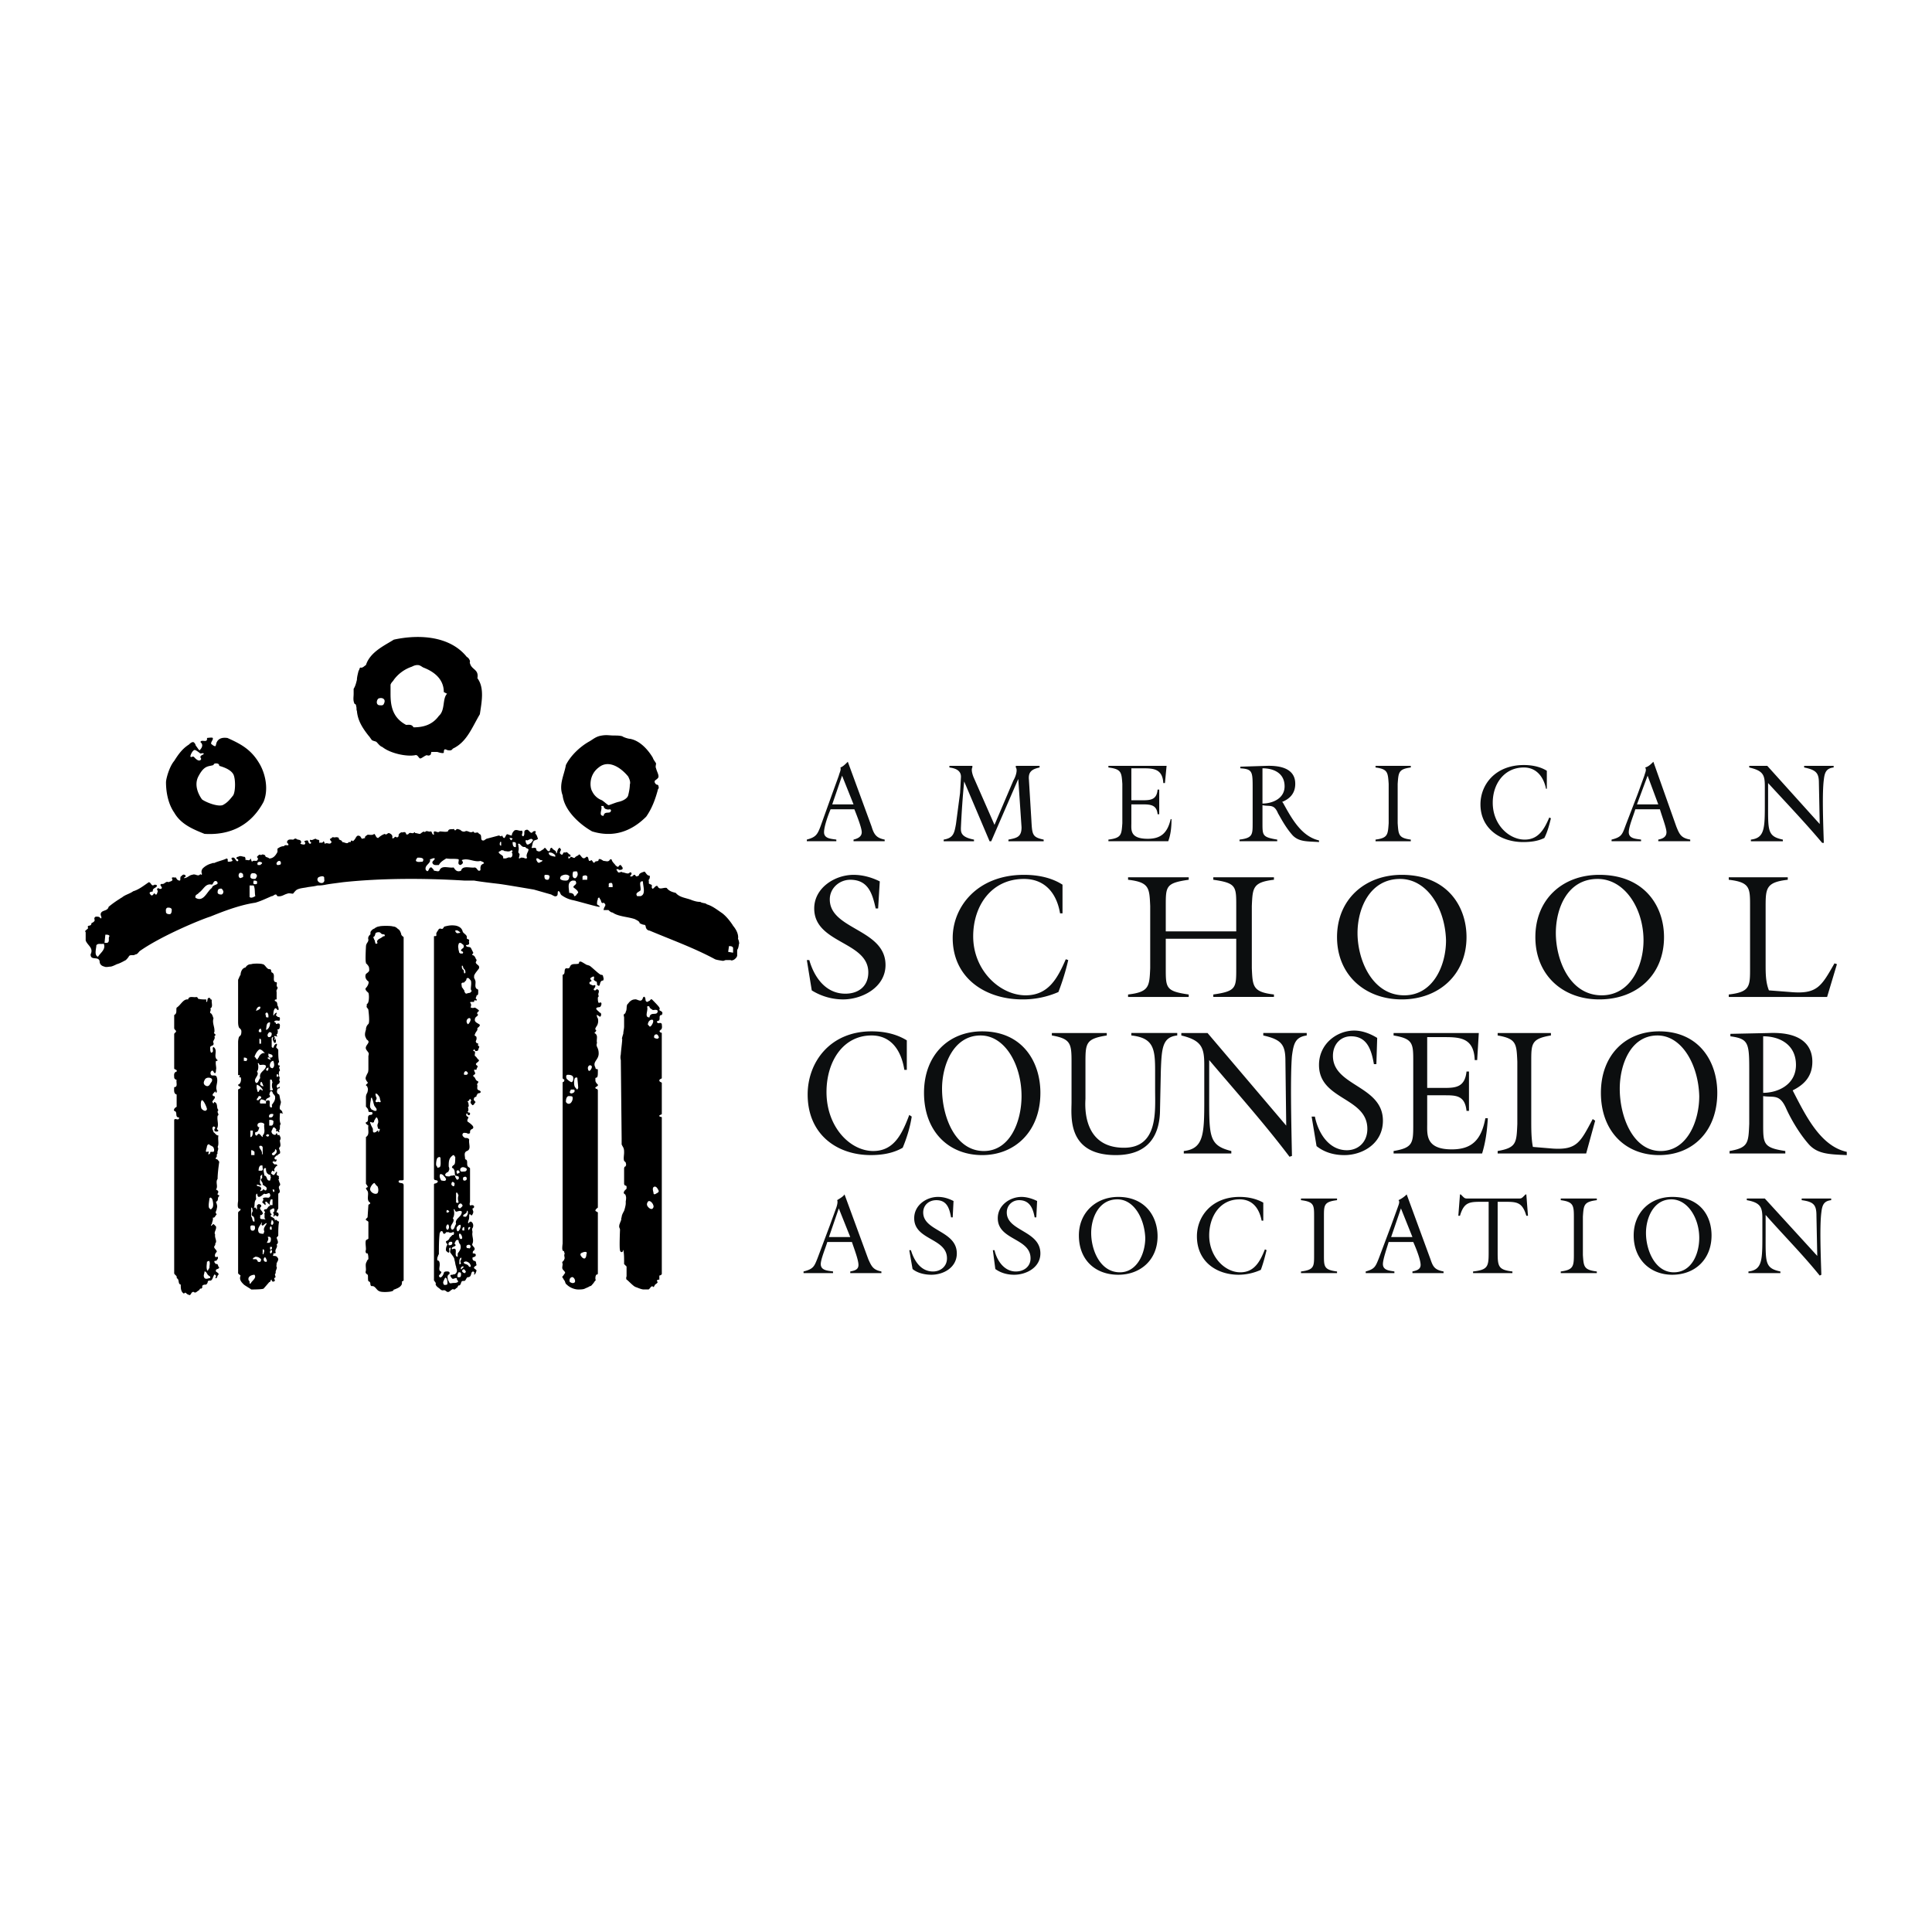
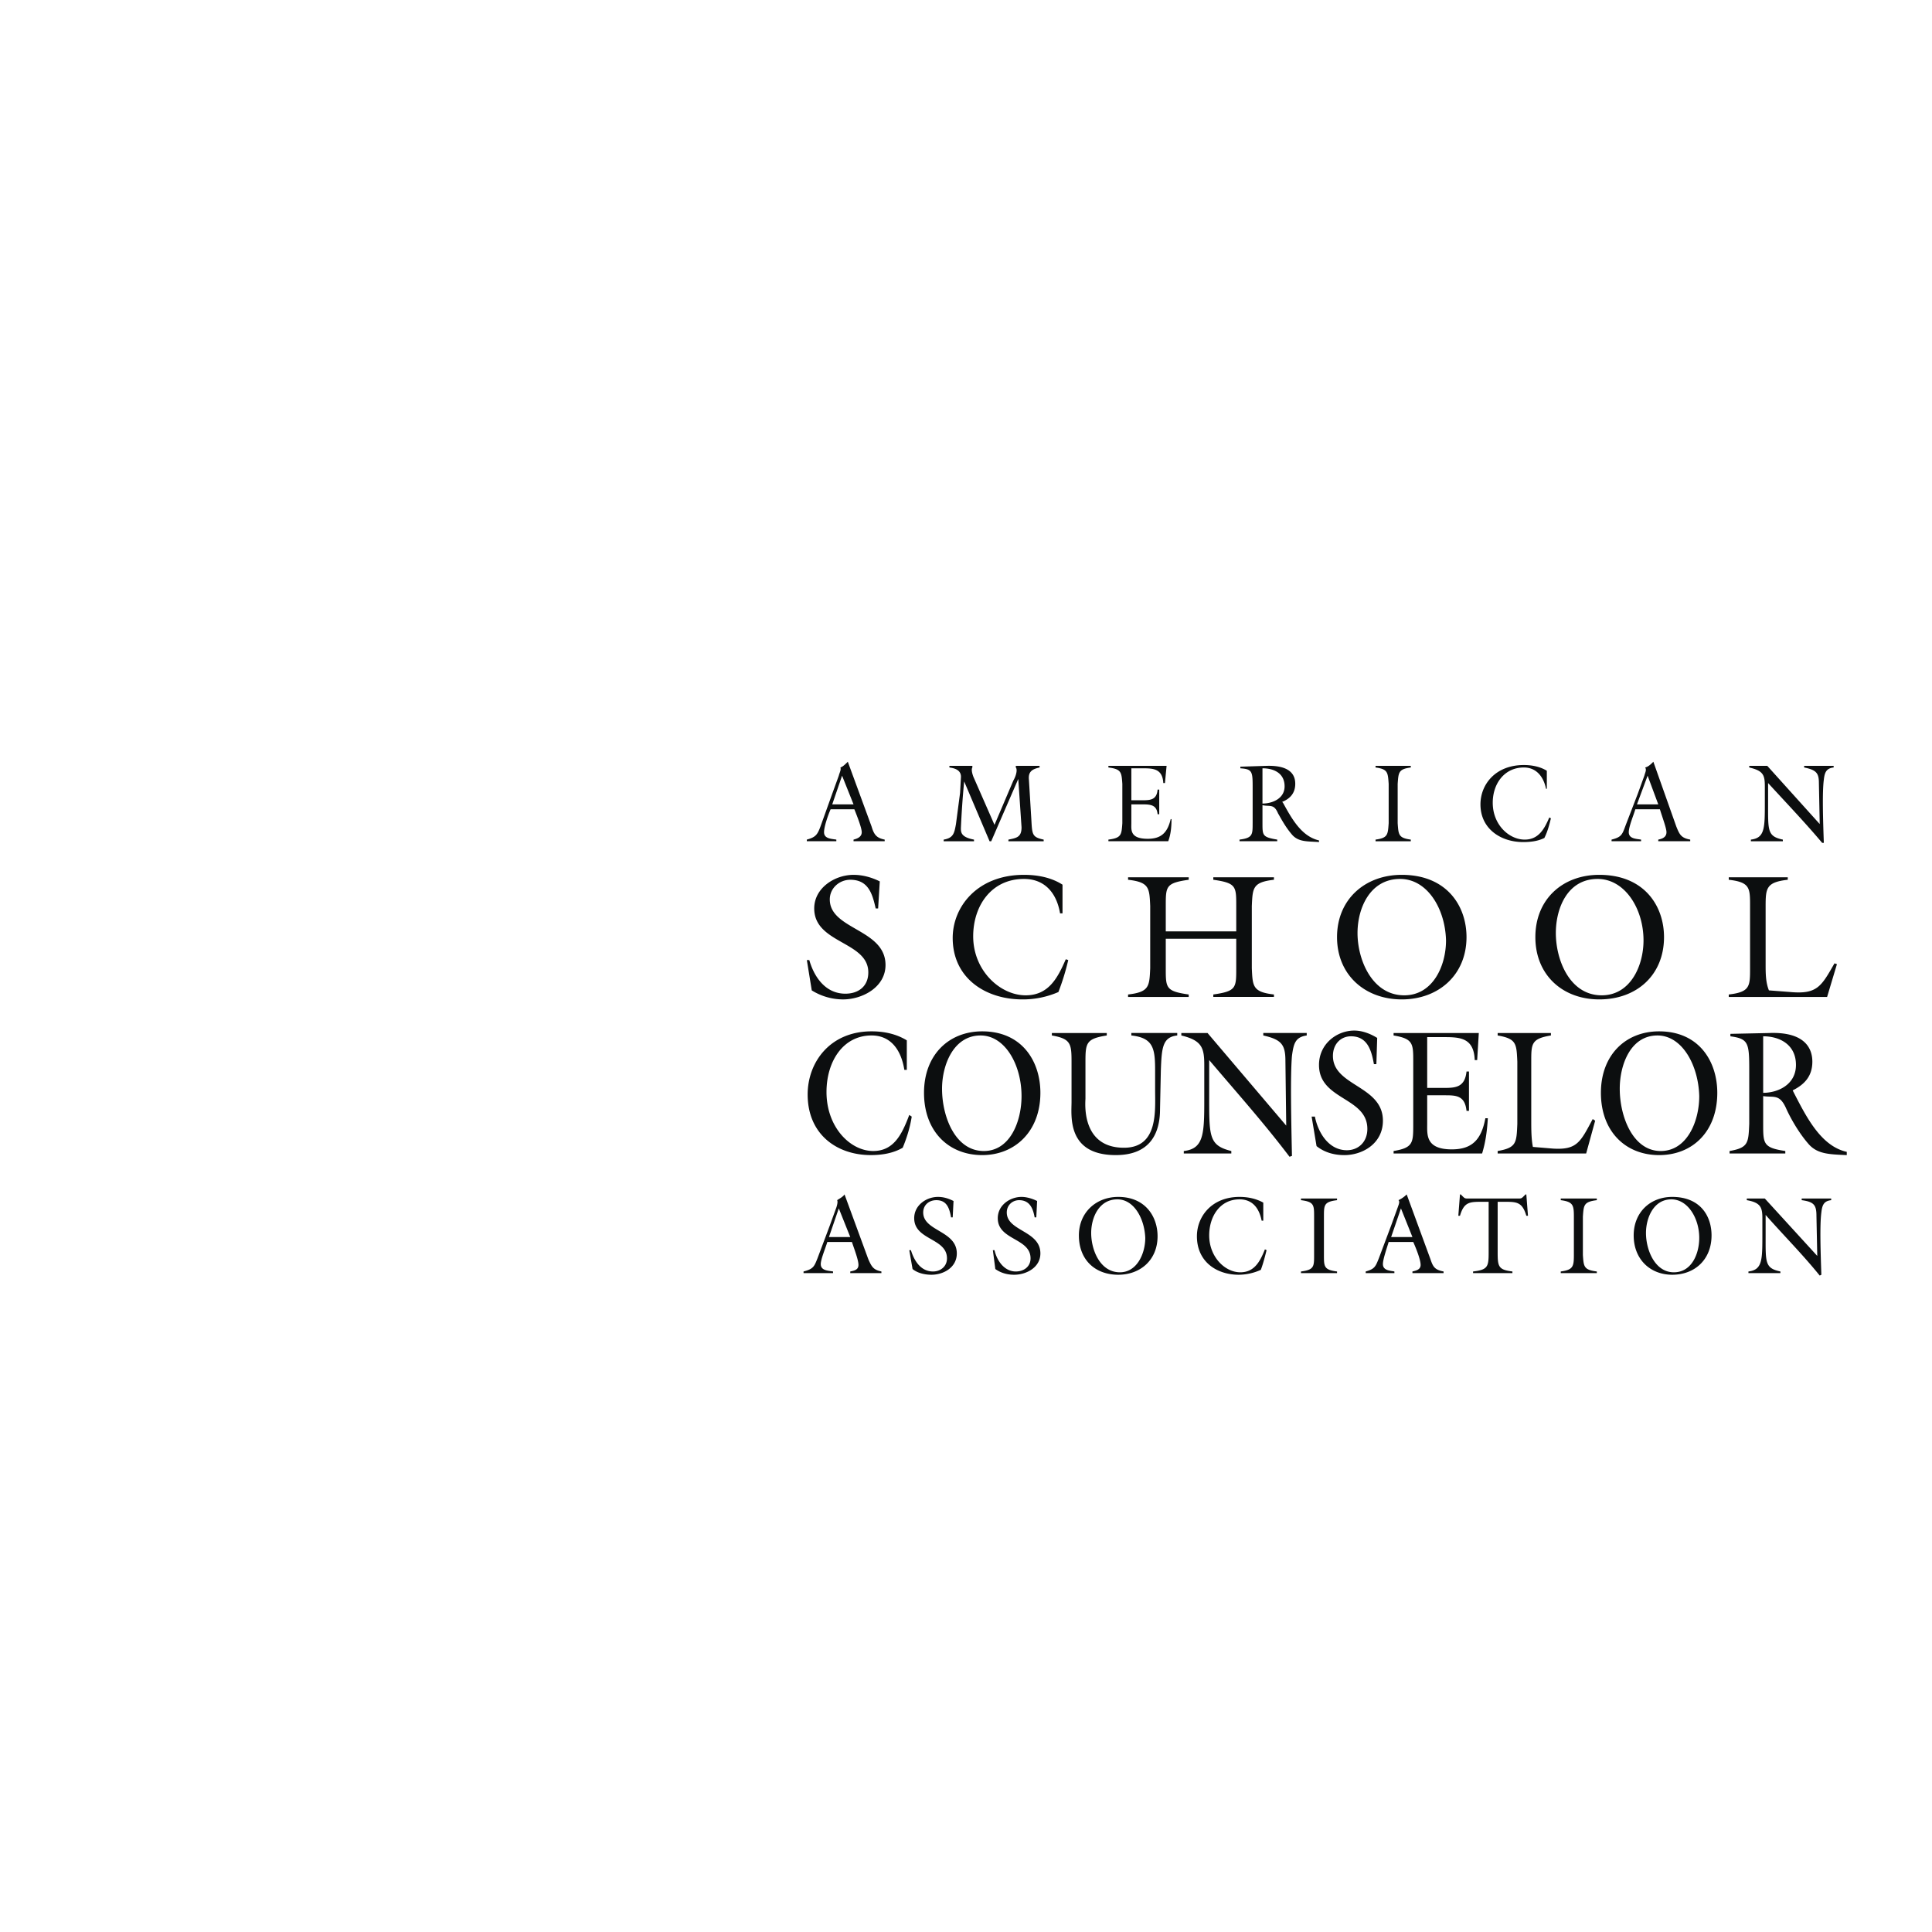
<svg xmlns="http://www.w3.org/2000/svg" width="2500" height="2500" viewBox="0 0 192.756 192.756">
-   <path fill="#fff" d="M0 192.756h192.756V0H0v192.756z" />
  <path d="M85.158 80.252h-2.125l.981-2.862 1.144 2.862zm.082.49c.327.818.736 1.881.736 2.289 0 .491-.491.655-.818.736v.164h3.107v-.164c-.817-.163-1.063-.49-1.308-1.308L84.586 76c-.245.245-.491.491-.736.572.082.246-.082.491-.163.818l-.654 1.799-1.145 3.189c-.327.899-.491 1.144-1.39 1.389v.164h2.943v-.164c-.49-.081-1.226-.081-1.226-.736 0-.572.409-1.716.654-2.289h2.371zM99.221 82.296l1.88-4.415c.328-.573.409-1.145.246-1.309v-.163h2.371v.163c-.736.164-1.146.409-1.062 1.228l.244 4.006c.082 1.472.082 1.717 1.228 1.962v.164h-3.517v-.164c.818-.163 1.309-.245 1.309-1.226l-.327-4.824-2.698 6.214h-.165l-2.535-5.969a90.079 90.079 0 0 0-.327 4.661c0 .408 0 .899 1.308 1.144v.164h-3.025v-.164c.981-.163 1.063-.654 1.226-1.553l.409-3.107.082-1.472c.082-.735-.491-.981-1.145-1.063v-.163h2.29v.163c-.164.246.081.9.163 1.063l2.045 4.66zM110.586 83.767c1.308-.163 1.308-.49 1.39-1.635v-3.924c-.082-1.145-.082-1.472-1.39-1.636v-.163h5.805l-.164 1.717h-.163c-.082-1.472-1.062-1.472-2.126-1.472h-1.063v3.189h1.146c.817 0 1.39-.083 1.472-1.063h.164v2.453h-.164c-.082-.9-.654-.981-1.472-.981h-1.146v1.88c0 .654-.162 1.554 1.636 1.554 1.308 0 1.963-.573 2.289-1.963h.082c0 .818-.082 1.554-.327 2.208h-5.968v-.164h-.001zM125.957 76.654c1.144 0 2.207.491 2.207 1.799 0 1.227-1.227 1.717-2.207 1.717v-3.516zm-.981 5.478c0 1.145 0 1.472-1.309 1.635v.164h3.762v-.164c-1.472-.245-1.472-.408-1.472-1.635v-1.799c.735.164 1.144-.163 1.553.818.245.409.736 1.39 1.472 2.208.654.654 1.473.572 2.616.654v-.164c-1.799-.409-2.78-2.289-3.597-3.761l-.082-.082c.816-.327 1.308-.899 1.308-1.798 0-.573-.164-1.881-2.86-1.799l-2.617.083v.163c1.227.082 1.227.327 1.227 2.044v3.433h-.001zM139.446 82.132c.082 1.145.082 1.472 1.309 1.635v.164h-3.517v-.164c1.228-.163 1.228-.49 1.31-1.635v-3.924c-.082-1.145-.082-1.472-1.31-1.636v-.163h3.517v.163c-1.227.164-1.227.491-1.309 1.636v3.924zM154.327 78.698h-.081c-.246-1.226-.981-2.126-2.208-2.126-1.963 0-3.107 1.636-3.107 3.516 0 2.208 1.636 3.679 3.189 3.679 1.39 0 1.962-1.063 2.453-2.207l.162.082c-.162.654-.326 1.308-.653 1.962-.654.327-1.391.409-2.126.409-2.207 0-4.251-1.309-4.251-3.761 0-1.963 1.472-3.925 4.333-3.925.817 0 1.635.165 2.289.573v1.798zM165.446 80.252h-2.125l1.062-2.862 1.063 2.862zm.163.49c.246.818.655 1.881.655 2.289 0 .491-.409.655-.818.736v.164h3.188v-.164c-.899-.163-1.062-.49-1.39-1.308L164.956 76c-.245.245-.49.491-.817.572.163.246 0 .491-.082.818l-.654 1.799-1.227 3.189c-.326.899-.408 1.144-1.39 1.389v.164h2.943v-.164c-.491-.081-1.226-.081-1.226-.736 0-.572.489-1.716.654-2.289h2.452zM181.554 82.214l-.082-4.088c0-.981-.245-1.308-1.472-1.554v-.163h2.943v.163c-.735.082-.899.491-.98 1.228-.164 1.226-.082 3.924 0 6.294h-.164c-1.717-2.043-3.597-4.006-5.396-5.968v2.044c0 2.698-.081 3.27 1.472 3.597v.164h-3.188v-.164c1.391-.163 1.391-1.144 1.391-3.679v-1.635c0-1.145-.164-1.553-1.555-1.881v-.163h1.8l5.231 5.805zM87.611 90.635h-.245c-.327-1.471-.736-2.861-2.535-2.861-1.063 0-2.043.817-2.043 1.962 0 3.025 5.56 2.943 5.56 6.542 0 2.207-2.289 3.434-4.252 3.434a5.954 5.954 0 0 1-3.106-.9l-.491-3.025h.245c.491 1.718 1.635 3.353 3.598 3.353 1.308 0 2.289-.736 2.289-2.125 0-3.108-5.396-2.863-5.396-6.378 0-2.044 2.044-3.353 3.924-3.353.9 0 1.799.245 2.617.654l-.165 2.697zM106.007 91.126h-.245c-.327-1.962-1.472-3.434-3.599-3.434-3.27 0-5.068 2.698-5.068 5.723 0 3.435 2.698 5.888 5.233 5.888 2.288 0 3.188-1.717 4.006-3.599l.245.082a23.655 23.655 0 0 1-.981 3.189 8.855 8.855 0 0 1-3.597.736c-3.68 0-6.95-2.125-6.95-6.132 0-3.106 2.453-6.296 7.112-6.296 1.31 0 2.698.245 3.844.981v2.862zM116.309 96.604c0 1.963 0 2.289 2.289 2.617v.244h-6.05v-.244c2.126-.246 2.126-.818 2.208-2.617V90.39c-.082-1.799-.082-2.371-2.208-2.616v-.246h6.05v.246c-2.289.327-2.289.654-2.289 2.616v2.534h7.031V90.39c0-1.962 0-2.289-2.289-2.616v-.246h6.05v.246c-2.125.245-2.125.817-2.207 2.616v6.213c.082 1.799.082 2.371 2.207 2.617v.244h-6.05v-.244c2.289-.328 2.289-.654 2.289-2.617V93.66h-7.031v2.944zM139.691 87.692c2.699 0 4.497 2.943 4.579 6.132 0 2.535-1.308 5.479-4.17 5.479-3.188 0-4.66-3.517-4.66-6.215 0-2.453 1.227-5.396 4.251-5.396zm.164-.409c-3.679 0-6.459 2.453-6.459 6.214 0 3.761 2.78 6.214 6.459 6.214s6.459-2.453 6.459-6.214c0-3.107-1.961-6.214-6.459-6.214zM159.396 87.692c2.698 0 4.578 2.943 4.578 6.132 0 2.535-1.308 5.479-4.169 5.479-3.188 0-4.579-3.517-4.579-6.215.001-2.453 1.146-5.396 4.17-5.396zm.164-.409c-3.679 0-6.377 2.453-6.377 6.214 0 3.761 2.698 6.214 6.377 6.214 3.762 0 6.459-2.453 6.459-6.214 0-3.107-1.962-6.214-6.459-6.214zM172.478 99.221c2.126-.246 2.126-.818 2.126-2.617V90.39c0-1.799 0-2.371-2.126-2.616v-.246h5.887v.246c-2.125.245-2.208.817-2.208 2.616v5.805c0 .898 0 1.799.328 2.615l2.125.164c2.698.246 3.107-.572 4.417-2.861l.244.082-.98 3.27h-9.812v-.244h-.001zM90.473 106.742h-.246c-.327-2.045-1.389-3.434-3.27-3.434-2.862 0-4.497 2.615-4.497 5.641 0 3.516 2.371 5.887 4.66 5.887 2.043 0 2.861-1.635 3.598-3.598l.245.164c-.163 1.062-.49 2.125-.899 3.107-.98.572-2.126.734-3.189.734-3.352 0-6.295-2.043-6.295-6.049 0-3.189 2.208-6.297 6.377-6.297 1.226 0 2.453.246 3.516.9v2.945zM97.831 103.309c2.453 0 4.088 2.941 4.088 6.049 0 2.535-1.145 5.479-3.762 5.479-2.86 0-4.169-3.434-4.169-6.213 0-2.374 1.145-5.315 3.843-5.315zm.164-.411c-3.354 0-5.806 2.371-5.806 6.133 0 3.844 2.452 6.213 5.806 6.213 3.27 0 5.805-2.369 5.805-6.213 0-3.107-1.799-6.133-5.805-6.133zM117.454 103.062v.246c-1.473.164-1.555 1.227-1.637 3.516l-.081 3.842c0 2.289-.899 4.578-4.416 4.578-4.904 0-4.413-3.924-4.413-5.312v-4.008c0-1.797-.083-2.289-1.963-2.615v-.246h5.478v.246c-2.044.326-2.126.736-2.126 2.615v3.68c0 .328-.49 4.906 3.843 4.906 3.434 0 3.107-3.68 3.107-5.807v-1.879c0-2.209-.164-3.271-2.372-3.516v-.246h4.58zM128.327 112.303l-.081-6.459c0-1.637-.409-2.127-2.208-2.535v-.246h4.334v.246c-1.146.164-1.31.818-1.473 2.043-.164 1.881-.082 6.133 0 9.975l-.244.082c-2.535-3.352-5.315-6.459-8.014-9.646v3.27c0 4.334-.082 5.232 2.208 5.805v.246h-4.742v-.246c2.126-.244 2.044-1.881 2.044-5.887v-2.699c0-1.715-.244-2.451-2.289-2.941v-.246h2.616l7.849 9.238zM137.321 106.17h-.246c-.244-1.391-.653-2.779-2.288-2.779-.981 0-1.8.736-1.8 1.961 0 3.025 4.987 2.945 4.987 6.459 0 2.291-2.043 3.434-3.842 3.434-.981 0-1.962-.244-2.78-.898l-.49-2.943h.326c.327 1.635 1.391 3.354 3.189 3.354 1.145 0 2.044-.818 2.044-2.127 0-3.189-4.824-2.861-4.824-6.379 0-2.123 1.799-3.432 3.517-3.432.817 0 1.635.326 2.289.734l-.082 2.616zM139.038 114.836c1.962-.326 1.962-.816 1.962-2.697v-6.215c0-1.797 0-2.289-1.962-2.615v-.246h8.503l-.163 2.699h-.245c-.082-2.289-1.554-2.289-3.189-2.289h-1.553v5.068h1.718c1.144 0 2.043-.082 2.206-1.637h.245v3.926h-.245c-.163-1.553-1.062-1.553-2.206-1.553h-1.718v2.861c0 1.062-.164 2.535 2.452 2.535 1.963 0 2.943-.9 3.352-3.107h.246c-.082 1.389-.246 2.453-.571 3.516h-8.831v-.246h-.001zM149.422 114.836c1.88-.326 1.88-.816 1.962-2.697v-6.215c-.082-1.797-.082-2.289-1.962-2.615v-.246h5.313v.246c-1.962.326-1.962.818-1.962 2.615v5.805c0 .9 0 1.881.163 2.699l1.963.164c2.453.164 2.78-.654 4.006-2.943l.245.162-.898 3.271h-8.83v-.246zM165.365 103.309c2.452 0 4.087 2.941 4.169 6.049 0 2.535-1.226 5.479-3.843 5.479-2.779 0-4.088-3.434-4.088-6.213.001-2.374 1.064-5.315 3.762-5.315zm.163-.411c-3.353 0-5.805 2.371-5.805 6.133 0 3.844 2.452 6.213 5.805 6.213s5.806-2.369 5.806-6.213c0-3.107-1.8-6.133-5.806-6.133zM175.912 103.391c1.636 0 3.271.816 3.271 2.859 0 1.965-1.799 2.781-3.271 2.781v-5.64zm-1.391 8.748c-.081 1.881-.081 2.371-1.962 2.697v.246h5.561v-.246c-2.208-.326-2.208-.734-2.208-2.697v-2.781c1.062.164 1.636-.244 2.29 1.229.326.734 1.144 2.289 2.207 3.516.898 1.061 2.125 1.061 3.843 1.143v-.326c-2.617-.572-4.088-3.598-5.315-5.969l-.081-.164c1.145-.57 1.962-1.389 1.962-2.861 0-.898-.326-3.025-4.333-2.861l-3.843.082v.246c1.799.244 1.88.654 1.88 3.352v5.394h-.001zM84.831 123.422h-2.126l.982-2.861 1.144 2.861zm.164.49c.245.734.654 1.797.654 2.289 0 .49-.409.572-.818.654v.164h3.107v-.164c-.817-.164-.98-.492-1.308-1.227l-2.371-6.459c-.164.246-.491.408-.736.572.082.162 0 .49-.082.736l-.654 1.799-1.227 3.27c-.327.816-.409 1.062-1.39 1.309v.164h2.943v-.164c-.49-.082-1.226-.082-1.226-.736 0-.49.49-1.635.654-2.207h2.454zM95.051 121.459h-.163c-.164-.898-.409-1.717-1.472-1.717-.736 0-1.308.49-1.308 1.227 0 1.881 3.353 1.799 3.353 4.088 0 1.389-1.308 2.125-2.535 2.125-.653 0-1.389-.162-1.88-.572l-.327-1.881h.163c.328 1.064.982 2.127 2.208 2.127.736 0 1.39-.492 1.39-1.309 0-2.043-3.27-1.799-3.27-4.006 0-1.309 1.226-2.125 2.371-2.125.572 0 1.062.162 1.553.408l-.083 1.635zM103.391 121.459h-.164c-.163-.898-.489-1.717-1.553-1.717-.654 0-1.228.49-1.228 1.227 0 1.881 3.354 1.799 3.354 4.088 0 1.389-1.391 2.125-2.617 2.125-.654 0-1.308-.162-1.88-.572l-.245-1.881h.163c.245 1.064.981 2.127 2.126 2.127.816 0 1.471-.492 1.471-1.309 0-2.043-3.27-1.799-3.27-4.006 0-1.309 1.227-2.125 2.371-2.125.49 0 1.062.162 1.554.408l-.082 1.635zM111.484 119.66c1.636 0 2.698 1.881 2.78 3.844 0 1.553-.818 3.434-2.534 3.434-1.963 0-2.862-2.209-2.862-3.926 0-1.471.736-3.352 2.616-3.352zm.082-.244c-2.208 0-3.925 1.553-3.925 3.842 0 2.451 1.636 3.924 3.925 3.924 2.207 0 3.925-1.473 3.925-3.842 0-1.963-1.226-3.924-3.925-3.924zM126.038 121.785h-.163c-.245-1.225-.899-2.125-2.208-2.125-1.962 0-3.025 1.717-3.025 3.598 0 2.125 1.555 3.68 3.107 3.68 1.39 0 1.962-1.062 2.453-2.291l.164.082c-.164.654-.328 1.309-.573 1.963a5.385 5.385 0 0 1-2.207.49c-2.208 0-4.17-1.307-4.17-3.842 0-1.963 1.472-3.924 4.251-3.924.817 0 1.636.162 2.371.57v1.799zM132.089 125.221c0 1.143 0 1.471 1.308 1.635v.164h-3.598v-.164c1.309-.164 1.309-.492 1.309-1.635v-3.844c0-1.145 0-1.473-1.309-1.635v-.164h3.598v.164c-1.308.162-1.308.49-1.308 1.635v3.844zM140.919 123.422h-2.126l.98-2.861 1.146 2.861zm.081.49c.327.734.735 1.797.735 2.289 0 .49-.489.572-.816.654v.164h3.106v-.164c-.898-.164-1.062-.492-1.309-1.227l-2.37-6.459a2.944 2.944 0 0 1-.818.572c.163.162 0 .49-.082.736l-.653 1.799-1.227 3.27c-.328.816-.408 1.062-1.309 1.309v.164h2.862v-.164c-.409-.082-1.146-.082-1.146-.736 0-.49.409-1.635.573-2.207H141zM152.202 119.17h.08l.164 2.127h-.164c-.407-1.393-.98-1.393-2.207-1.393h-.653v5.07c0 1.389.082 1.717 1.472 1.881v.164h-3.925v-.164c1.472-.164 1.554-.492 1.554-1.881v-5.07h-.653c-1.228 0-1.8 0-2.208 1.393h-.164l.164-2.127h.082l.162.164c.246.244.246.244.654.244h4.824c.409 0 .409 0 .654-.244l.164-.164zM157.925 125.221c.082 1.143.082 1.471 1.39 1.635v.164h-3.598v-.164c1.227-.164 1.309-.492 1.309-1.635v-3.844c0-1.145-.082-1.473-1.309-1.635v-.164h3.598v.164c-1.308.162-1.308.49-1.39 1.635v3.844zM166.755 119.66c1.635 0 2.779 1.881 2.779 3.844 0 1.553-.735 3.434-2.534 3.434-1.88 0-2.78-2.209-2.78-3.926 0-1.471.736-3.352 2.535-3.352zm.082-.244c-2.208 0-3.844 1.553-3.844 3.842 0 2.371 1.636 3.924 3.844 3.924 2.289 0 3.924-1.553 3.924-3.924 0-1.961-1.144-3.842-3.924-3.842zM181.308 125.303l-.081-4.006c0-1.064-.246-1.393-1.472-1.555v-.164h2.942v.164c-.734.082-.898.49-.98 1.227-.163 1.227-.082 3.842 0 6.213l-.163.082c-1.717-2.125-3.598-4.006-5.397-6.049v2.043c0 2.697-.08 3.27 1.473 3.598v.164h-3.188v-.164c1.39-.164 1.39-1.146 1.39-3.68v-1.635c0-1.062-.163-1.555-1.554-1.799v-.164h1.8l5.23 5.725z" fill-rule="evenodd" clip-rule="evenodd" fill="#0c0e0f" />
-   <path d="M28.171 110.994c0-.164-.163-.246-.245-.328-.082-.326.163-.572.082-.816-.082-.164-.082-.492-.164-.654-.245-.082-.245-.326-.163-.492 0-.08.082-.162.163-.08 0-.082.082-.082.082-.164-.082-.082-.163.082-.245.082-.164-.164 0-.326.082-.408h.081c0-.082.082-.164.082-.246-.163-.164.082-.326-.082-.49 0-.164-.081-.492.082-.572 0-.164-.082-.246-.082-.328.082-.08.082-.162 0-.246v.084c-.081-.084-.163-.164-.081-.246 0-.082.081-.082.081-.164-.081-.326-.081-.736-.081-1.145 0-.164-.327-.244-.164-.408 0-.082.082-.164 0-.244-.245.08-.245.244-.327.408-.082 0-.082 0-.164-.082v-.9l.082-.08h.082c-.164.244.082.49.082.572.082 0 .163 0 .163-.082 0-.164.082-.328-.163-.49 0-.246.245 0 .327-.082l-.082-.082c0-.082 0-.164.082-.164 0-.082.082-.246 0-.408 0-.082.082 0 .163-.082.082-.082.082-.328.082-.41-.082-.244-.245-.08-.409-.08.082-.164-.163-.164-.163-.246.163-.162.327-.08.49-.08.082 0 .082-.164.082-.246 0-.164-.163-.082-.245-.164s-.245-.164-.082-.246v-.162c-.163.082-.245.162-.245.244 0 0-.082.082-.082 0 0-.162 0-.49.164-.654.163-.082.163.164.327.164.081-.082 0-.246 0-.328-.164-.162 0-.49-.327-.57-.082-.164.081-.164.163-.164v-.736c-.082-.246.164-.326.082-.49-.164-.164 0-.328-.082-.49-.572 0 0-.818-.491-.98-.081-.082 0-.246-.163-.328-.327.082-.491-.49-.736-.49-.164-.082-.981-.082-1.145 0-.246 0-.408.082-.572.326-.409.082-.49.572-.49.736-.082.082-.164.328-.246.49V102s0 .326.082.49c0 .082.245.164.245.408 0 .492-.163.41-.245.574-.082.244-.082.49-.082.49v3.352c0-.082.164-.082.164 0s0 .082-.082.164h.164c.081.082.081.654-.246.736 0 .162.164.162.246.244 0 .164-.164.164-.246.244v11.121s-.081.49 0 .654c.082.162.164.082.246.162 0 .164-.164.164-.246.328v6.051c0 .08.164.162.246.244-.164.41.081.654.326.898.082.082.655.41.736.492.082 0 1.063 0 1.227-.082.083-.082.572-.654.572-.654.164 0 .082-.244.245-.244v.082c0 .08.164.162.246.08.163-.08 0-.162 0-.326.327-.082-.082-.328.163-.49-.081-.246.164-.41.082-.656-.082-.08 0-.08 0-.162-.082-.246.327-.492.082-.736-.082-.162-.245-.162-.409-.162-.082 0 0-.082 0-.164 0-.164.082-.082.164-.082l.081-.082c-.163-.328.246-.49.082-.818.245-.162.082-.408 0-.652 0-.082.164-.164.164-.246 0-.49 0-.98.081-1.389-.245 0-.245-.328-.408-.084 0-.244-.246-.326-.409-.408-.082-.162.081-.162.081-.244-.163-.082-.163-.246-.163-.41.163-.082.245-.162.327-.162.164 0 .082.244.082.326-.246.082.082.246-.082.41 0 0 0 .08.082.08.082-.244.163-.08.327 0 .082-.08.163-.162.082-.326 0-.082-.082-.082-.164-.082 0-.164.082-.246.164-.408v-1.473c.408-.244-.164-.572.163-.818.082-.162-.082-.326-.082-.408v-.082c-.081 0-.081-.164 0-.164 0-.082-.081-.162 0-.244-.081-.082-.163-.082-.245-.164 0-.08.082-.244 0-.326-.082.082-.163.246-.245.326-.082.082-.246-.08-.327-.162.081-.082.081-.246.163-.246l.164.082c.082-.082 0-.082 0-.246.082-.082.163-.326.327-.326-.082-.246-.245-.082-.327-.164s-.164-.164-.164-.246h.082c.082-.08.082-.162.082-.162v.162h.082c.163 0 .163-.162.163-.244-.082.082-.163 0-.163 0-.164-.164.081-.246.163-.41v.082c.082-.082.164-.164.327-.244.082-.246-.082-.326-.082-.572.245-.164.082-.49.082-.736.163-.246 0-.408-.082-.572-.163.164-.163-.082-.245-.164-.082.082-.082.246-.245.164-.164 0-.327-.246-.246-.408.082-.082.082-.328.246-.328.082.082.327.246.163.328.082.162.164 0 .246.082 0 .08 0 .08.081.08.164 0-.081-.08 0-.162.164-.246 0-.49.164-.654-.164-.328-.082-.736-.082-1.064.163-.08.245.082.327 0-.082-.004-.082-.084-.082-.084zm-.654-7.359c0 .082-.081.082-.081.082h-.082c0-.082.082-.164.163-.082zm-.081 11.039h.081c.164.162.082.408-.081.488-.082.164-.164.082-.246.082-.245-.244.327-.244.246-.57zm-.165-8.83c.082.244.164.572-.082.734-.082 0-.245-.082-.245-.162-.081-.246.083-.572.327-.572zm-.081 2.779c.082.08 0 .162-.082.162h-.163v-1.062c.245-.082.163.164.245.246a.9.9 0 0 0 0 .654zm-.327 8.584c.164-.08.082.164.164.246l-.082.326c-.409.082-.245-.49-.572-.49 0-.244-.246-.818.163-.736 0 .246 0 .492.327.654zm-.082-3.842s0 .08-.163 0c-.164-.082 0-.164 0-.164s.082-.082.163 0c.164 0 0 .164 0 .164zm.49-2.209c0 .164-.082.328-.245.328h-.164c-.081-.246.083-.41.409-.328zm-.98 8.912l.163.164c.164-.082-.163-.408.164-.328.082.164.327.246.327.41-.245 0-.245.408-.491.326-.327.164.164.246-.081.41.081.246-.083.49.163.652-.246-.162-.654.082-.572-.326v-.162c.163.082.163-.082.245-.082.082-.328-.49-.492-.164-.736.082-.164-.081-.246-.163-.246-.082-.082-.163.082-.245.082v.408c-.082.082-.082-.162-.164-.162s-.082 0-.163.082c.163-.246 0-.656.245-.9 0-.164-.082-.49.082-.572.082.082 0 .246.163.328.245 0 .409-.246.573-.328.245.162.49-.244.572.082.082.164-.082.326-.164.326-.163 0-.408-.08-.572.082.245.164-.245.326.082.49zm-1.145 1.229c.245.08.245.326.245.572-.245.08-.163-.328-.327-.492v-.898c.164 0 .082.244.164.326-.082.164-.164.328-.082.492zm.245.98c.082.162.082.408-.081.49-.327.082-.327-.164-.327-.41.081-.162.245-.08.408-.08zm.818-13.492c-.082.084-.164-.162-.245-.082-.164.082-.082.246-.245.246-.082-.246-.164-.49-.082-.734.245.082.572.408.572.57zm-.082-.816l.164.408c-.164 0-.246-.08-.327-.162 0-.082 0-.328.163-.246zm-.327 1.799h-.163c-.082-.164.163-.246.163-.41.082 0 .245 0 .245.082.082.164-.163.164-.245.328zm.082 2.697c-.245 0-.245-.326-.082-.408a.504.504 0 0 1 .573.082c-.083.408.163.816-.164 1.145v.162c-.164-.08-.245-.326-.409-.326-.163.082-.163.246-.245.164-.164-.082-.082-.246-.082-.328.327-.001.327-.327.409-.491zm.654 6.297h-.083c-.081 0-.163-.246-.245 0-.082 0-.164.082-.245.082 0-.164.163-.164.081-.328-.081-.246-.49-.082-.408-.328.163 0 .245.082.327.082.081 0 .163-.082.081-.082-.245-.244 0-.572-.081-.816.081-.082.081-.164.245-.164-.164.082.082.326-.164.408-.081.164.164.328.164.492h.082-.082v.08c.165.164.573.246.328.574zm-.654-4.416c.163-.082.327 0 .327.164v.652h-.082c.082-.406-.327-.57-.245-.816zm.327 1.963c-.082.162.164.49-.164.49H25.8c0-.246.082-.654.409-.49zm.327-6.215h-.572c-.082-.162 0-.326.081-.408.164 0 .328.082.491.164v.244zm.245-3.598c0 .164 0 .246-.081.328h-.082c-.164-.164 0-.246.163-.328zm-.081-.98c.245-.082.245.082.327.246-.082-.082-.327-.082-.327-.246zm.49-.164v.082c-.163.164-.327.082-.409-.082v-.244c.164.08.409.08.409.244zm-.082-2.207c0 .164-.081.328-.245.328h-.082c-.163-.164-.081-.328.082-.492.082-.001.245-.001.245.164zM26.945 102c0 .326-.082.572-.327.736h-.082c.082-.326 0-.736.409-.736zm-.327-.98c.082 0 .163.162.163.326v.164c-.163 0-.245 0-.245-.082 0-.164-.163-.326.082-.408zm-.573 1.96h-.163c-.163-.082 0-.408.163-.326 0 .082.082.244 0 .326zm0 .901v.246h-.163v-.492c.163 0 .163.082.163.246zm-.081-3.436c.081.246-.245.328-.409.41 0-.164.164-.49.409-.41zm-.082 4.252c.245 0 .409.246.572.41-.245-.164-.572.162-.654.408-.081.082-.081.082-.081.164-.164.082-.164-.164-.328-.246.082-.245.246-.572.491-.736zm-.245 2.207c.163-.162.163-.57.082-.816.163-.082.081.162.245.162.163 0 .409-.08.572.084 0 .49-.736.57-.572 1.227-.164.162-.164.49-.409.49-.409-.41.409-.737.082-1.147zm-.246 8.014v.326h-.327v-.488c.164 0 .246.08.327.162zm-.409-2.125h.245c0 .244 0 .652-.245.652v-.652zm-.326-7.113c0 .082-.082.244-.164.164h-.164v-.328c.082 0 .328 0 .328.164zm.326 22.402c-.164 0 0-.246-.164-.326-.163-.41.327-.574.572-.574.247.328-.244.574-.408.9zm.737-2.207c0-.082-.082-.166-.164-.246h-.327c0-.164.163-.164.245-.246.246 0 .409.082.572.246 0 .246-.081.326-.326.246zm.081-2.943c-.163-.41.164-.654.327-.982.082.082-.163.246.082.328.164-.082.245-.246.409-.246-.082.246-.409.49-.245.818l-.083.244c-.163 0-.408 0-.49-.162zm.409 2.207v-.492h.082c.163.164 0 .328 0 .492h-.082zm.409.736c-.245.08-.409-.166-.245-.41.163-.082.163.164.245.244v.166zm.245-1.881h-.245c.082-.164.245-.408.082-.572.163-.082.327 0 .327.164 0 .162 0 .326-.164.408zm.245.408c.082.082 0 .326-.163.244v-.244h.163zm-.081.655c-.164 0-.082-.41.081-.328.082.164 0 .246-.081.328zm.081-3.354c.164.082.246.328.082.492h-.082c-.163-.082 0-.326 0-.492zm-.081.654c.081 0 .081.164.081.164v.164h-.163c0-.081-.082-.246.082-.328zm.327-3.677c0 .082.082.244-.082.244l-.082-.244h.164zm-.164.98v.572h-.245c-.082-.164 0-.408.082-.572h.163zm-.082-7.357h-.245v-.574c.164 0 .491 0 .409.246-.001.082-.001.246-.164.328zm0-2.045c.082.082 0 .164 0 .244-.49 0 .164-.98-.572-.652-.083-.41.654-.246.327-.654.082-.164.082-.492.327-.246 0 .164.164.246.246.408.081.41-.165.654-.328.9zm.491-3.026l.082-.082c.082.082.163.164.082.246 0 0-.082 0-.082.082-.082-.082-.082-.164-.082-.246zM27.599 115.49v0z" fill-rule="evenodd" clip-rule="evenodd" />
-   <path d="M73.63 93.66s.164-.572-.572-1.39l.082.082c-.327-.49-.655-.899-1.063-1.226-.491-.327-.981-.736-1.554-.9-.163-.163-.409-.081-.654-.245-.327 0-.572-.082-.817-.163-.573-.246-1.227-.246-1.636-.736-.327-.082-.654-.164-.899-.491-.327-.082-.736.246-.899-.163-.164-.164-.327.163-.491.245-.164-.082-.082-.245-.082-.327-.082-.164-.245-.082-.327-.245.082-.082-.081-.327.082-.409 0-.082.082-.245 0-.327-.245 0-.327-.246-.491-.409-.245.082-.572.164-.572.409-.082 0-.245.163-.327 0-.164-.246-.245.082-.409.082-.327 0 .082-.164 0-.327 0-.082-.082-.082-.163-.082-.164.245-.491 0-.736 0-.164-.164-.327.163-.491-.082 0-.082-.163-.164-.081-.245.081 0 .163 0 .245.081.082 0 .245 0 .327-.081.082-.165-.082-.246-.164-.409-.163 0-.163.082-.245.163-.083.082-.163-.081-.246-.081-.082-.165-.327-.327-.408-.573 0-.082-.083-.082-.163-.082-.164.328-.409.164-.655.164-.163-.082-.327-.245-.49-.164 0 .328-.327.082-.409.328-.163.082-.163-.164-.327-.246-.409.328-.165-.408-.491-.327-.408.409-.49-.163-.735-.245-.082.164-.328.164-.409.327-.165.082-.245-.082-.409-.082-.082.082-.082.164-.245.164v-.164c0-.081.081 0 .163 0 .082-.081.082-.245-.082-.245-.081-.082-.245-.327-.408-.163-.246-.164-.164.327-.409.163-.246-.163 0-.327 0-.491-.082-.081-.082-.163-.164-.163-.082.082-.163.163-.163.245-.082.082 0 .246-.164.327.082-.327-.327-.327-.409-.572-.245 0-.163.245-.245.327-.245.082-.327-.327-.49-.327-.082.163-.328.245-.409.327-.164.082-.327 0-.409-.082 0-.408-.327-.163-.491-.245.083-.163.083-.409.164-.572.082-.246.327-.164.491-.327-.082-.164-.082-.327-.246-.491-.081-.082.082-.245 0-.245-.081-.083-.163 0-.245 0-.245.409-.409-.246-.654-.164-.409.082-.082.409-.327.654-.327-.081.083-.409-.164-.572-.245.083-.49-.164-.736 0-.163.163-.245.327-.245.491-.163 0-.245-.082-.327-.082-.245-.164-.245.163-.408.327-.163 0-.163-.164-.246-.245l-.082.081c-.081 0-.163-.081-.245-.081l-1.226.327-.246.163c-.49.082-.081-.572-.49-.654-.164-.327-.409.082-.573-.245-.326.245-.572-.164-.817 0-.245.081-.409-.083-.491-.164-.081 0-.327-.163-.409 0-.163.164-.163-.082-.245-.082-.163.082-.49-.081-.572.246-.245.081-.572 0-.817 0-.163.163-.327 0-.49 0-.164 0-.082.163-.082.327-.245 0-.163-.327-.327-.327-.245.081-.409-.164-.572.081-.164-.163-.327.082-.491.164-.164 0-.327-.082-.49-.082 0-.082-.082-.082-.082-.082-.164.246-.409-.081-.573.164-.081.082-.245.082-.245 0-.082-.327-.327-.082-.491-.164-.081.082-.326.164-.245.409-.081 0-.081.164-.245.082-.163-.163-.245.245-.409.082.082-.245-.082-.409-.327-.491-.163 0-.245.246-.409.082-.245.082-.49.245-.654.409-.245 0-.245-.327-.409-.409-.163.164-.408.082-.654.082-.081.082-.327.163-.245.327l-.327.082-.163-.246c-.409-.245-.409.246-.655.409 0 .082-.163.082-.163 0-.163 0-.083.164-.163.164h-.164c-.164.245-.409 0-.654 0 0-.246-.409-.164-.327-.409-.246-.164-.409 0-.572-.082-.164 0-.164.164-.328.164 0 .163.164.245.164.327-.164.327-.409 0-.654.163-.082 0 0-.163-.164-.245-.081.245-.245.082-.409.163v-.245c-.081-.082-.163-.082-.245-.082-.163-.245-.408.164-.654 0-.082.164 0 .246.082.246 0 .081 0 .163-.082.163-.163 0-.163-.163-.245-.327-.082 0-.245 0-.327.082s.082.082.082.163c0 0 0 .083-.082.165-.082 0-.245 0-.409-.082 0-.083.082-.083.082-.163-.082-.327-.327-.164-.491-.327-.163-.082-.245.081-.327.081-.163 0-.49-.081-.572.164-.083.082 0 .163.082.245.163.327-.327 0-.409.246-.246 0-.409.081-.654.245v.327c-.164.327-.409.654-.818.654-.163-.164-.409-.082-.409-.327-.081 0-.245-.164-.409 0-.163-.164-.326.082-.408.163 0 .082.163.164.082.245-.082.328-.409 0-.573.246-.082-.082-.082-.246-.163-.327-.082.327-.327.081-.491.163 0-.163 0-.245-.082-.327-.245 0-.408-.163-.654 0-.081 0-.081 0-.163.082-.082.163.245.082.163.327-.245.164-.245-.409-.572-.327-.245.082.082.245 0 .327-.164.082-.327.082-.409.082l-.083-.082c.083-.082 0-.245-.081-.245-.327.163-.736.245-1.145.409-.082.082-.245 0-.327.082a1.941 1.941 0 0 0-.899.49.502.502 0 0 0-.082.572c-.082.165-.164 0-.164 0-.245.327-.49-.081-.817.082-.246 0-.491.327-.818.327 0-.082.082-.082.164-.163 0-.082 0-.082-.082-.164-.245-.082-.245.083-.409.164-.082.163 0 .327-.082.408-.245 0-.327-.163-.408-.327-.082.082-.328-.081-.409.082.245.327-.246.327-.327.409-.246-.164-.409.245-.654.163-.328.082 0 .246 0 .409-.083.164-.246.082-.409 0 0 .082-.082.082-.082.164.163.163 0 .327 0 .409 0 .081-.083.081-.163.081-.164-.327-.164.164-.409.082-.082-.082-.164-.163-.164-.245.082-.164.245-.082.327-.164-.082-.327.409-.327.409-.572-.083-.082-.163-.082-.246-.082-.327.245-.327-.245-.573-.245-.49.327-.981.736-1.553.899-.327.246-.736.327-1.063.573-.082.081-.163.081-.245.163a9.899 9.899 0 0 0-1.145.818c-.082.409-.572.327-.736.572-.163.245.082.409 0 .572h-.081c-.082-.163-.246-.163-.409-.163-.164 0-.246.163-.164.327 0 .163-.163.245-.327.327 0 .409-.491.082-.327.491-.082.163-.409.245-.245.408v.819c.163.49.817.736.491 1.39 0 .654.735.163.898.654 0 .328.163.492.49.572.164.082.409 0 .573 0 .163 0 .49-.162.654-.244.327-.082.735-.328.899-.41.082-.082.245-.245.327-.409.082-.081.164-.081.327-.081.164 0 .164 0 .327-.083.164 0 .246-.164.408-.327 2.208-1.554 6.214-3.189 7.031-3.435.818-.327 2.78-1.145 4.497-1.39.572-.164 1.063-.409 1.635-.654.164 0 .246-.164.409-.164.082 0 .082.082.164.164.408.082.654-.164.981-.245.163-.082.409 0 .572 0 .082-.082.246-.327.409-.409.327-.164.736-.164 1.063-.246.572-.081.654-.081.981-.164.163 0 .409 0 .818-.082.408-.082 1.144-.163 1.717-.245 3.842-.409 8.094-.409 12.1-.164h.981c.409.082 1.717.246 2.453.327.654.082 3.025.491 3.516.573l1.717.49c.163.082.409.246.49.164.164 0 .164-.245.164-.245s0-.327.081-.246c.164 0 .164.327.328.409a2.87 2.87 0 0 0 1.144.491c.409.081 2.618.735 2.618.654.081-.082-.165-.164-.246-.246 0-.163 0-.327.082-.49 0-.082 0-.164.082-.164.083-.081.083.082.163.164.082.082.082.327.164.327 0 .082.163 0 .163 0 .246.163.164.245.164.327-.082.082-.164.327-.164.409h.491c.082.082.245.245.409.245.572.409 1.471.409 2.208.654.164.082.327.164.409.245a.254.254 0 0 1 .082.164c.163.082.327.163.49.163.164.082.082.246.164.328 0 .081.164.245.327.245 2.126.898 4.415 1.717 6.541 2.861.163.082.817.164.817.164l.246-.082h.49s.082.082.246 0c.081 0 .245-.163.245-.163.082-.082.082-.082.163-.246v-.49c0-.164.082-.245.082-.245s.082-.246.082-.409c.083-.081.001-.408-.081-.572zM9.775 95.459c-.409-.163-.163-.817-.163-1.145.163-.245.49-.081.735-.163.246.572-.326.899-.572 1.308zm1.145-2.044c-.164.164.082.572-.245.654h-.246l.082-.818c.164 0 .409 0 .409.164zm6.05-2.208c-.163 0-.327 0-.409-.163 0-.163-.081-.409.164-.491.163 0 .327 0 .409.165 0 .163 0 .408-.164.489zm4.17-2.616c-.491.327-.818 1.472-1.635.98-.082-.327.245-.327.327-.49.49-.327.654-.981 1.308-.818.163-.082.163-.49.49-.327.328.41-.408.246-.49.655zm.981.654c-.163 0-.327 0-.409-.163 0-.164 0-.409.246-.409.163-.082.245.082.327.245 0 .082 0 .246-.164.327zm1.881-1.635c-.164 0-.246-.245-.164-.409.082-.245.49-.081.409.165.081.162-.082.162-.245.244zm1.226-.49c.163 0 .327 0 .409.246 0 .082-.082.245-.164.327-.245 0-.409 0-.49-.164-.001-.164-.001-.409.245-.409zm-.327 2.371v-1.145h.409c.163.327.081.736.163 1.063-.163.082-.409.245-.572.082zm.736-1.39v.081s-.164.082-.327 0c-.082 0 0-.327 0-.327.163 0 .409 0 .327.246zm.327-1.799h-.245s-.082-.163 0-.245c.163-.164.408 0 .408 0 .082.082-.082.163-.163.245zm2.044-.082c-.082.083-.245.083-.327.083-.164-.083-.082-.245 0-.327.163-.165.408-.083.327.244zm4.088 1.881c-.327 0-.573-.327-.327-.573.163-.081.654-.245.572.164.082.245-.082.409-.245.409zm10.055-2.126c-.245 0-.49.082-.654-.082 0-.164.083-.245.164-.327.245 0 .49 0 .572.163.001.082.001.164-.082.246zm6.133.164c-.163.081-.327.163-.327.326-.081.164.082.409-.163.409-.164 0-.164-.245-.409-.327-.49.082-1.226-.245-1.39.327-.409.164-.572-.082-.736-.327-.49.082-1.144-.245-1.39.245-.083.246-.327.082-.572.082 0-.082-.082-.163-.245-.327-.327-.082-.246.654-.573.245-.163-.49.573-.653.409-1.063.164 0 .327-.163.491-.081 0 .163-.245.245-.245.409.081.327.408.245.653.245.164-.327.491-.491.736-.654.491.081.818 0 1.227.081.083.164-.164.491.163.573.083 0 .164-.083.246-.163.081-.164-.082-.246-.082-.328.654-.245 1.226.246 1.88.082.082.082.327.082.327.246zm2.862-2.453l-.164.163-.163-.245c.163 0 .244 0 .327.082zm-1.226.327c0-.082.081 0 .081 0v.327c0 .082-.081 0-.081 0-.082 0-.082-.246 0-.327zm1.143 1.471s-.082.082-.163.082c-.165-.082-.327.082-.491.082h-.164c-.081 0 0-.082-.081-.245-.083-.082-.245-.164-.327-.246-.082-.081-.164-.163.082-.245.081-.082.081-.082.163-.082.083 0 .163 0 .246.082.246 0 .327.082.573 0 0 0 .163-.164.245 0 0 0-.082.082-.082.164.082.081.082.245-.001.408zm.41-1.308v.327c-.327.082-.327-.327-.327-.49.163 0 .327 0 .327.163zm1.226.736c-.081.164-.163.327-.163.491 0 .081.082.163 0 .245h-.164c-.081-.082-.245-.082-.408-.082 0 0-.082.082-.164.082-.082-.082 0-.082 0-.164 0-.081.082-.245 0-.327l-.082-.081v-.164c.082-.245 0-.409 0-.572 0-.082-.081-.082 0-.164h.082c.164.082.245.327.491.327h.081c.083 0 .083.082.083.082l.164.082s.081 0 .081.081c.081 0-.001.082-.001.164zm0-.654h-.081c-.082 0-.082-.082-.082-.082-.082-.083-.082-.163-.082-.245 0 0-.083 0 0-.082.082-.082.082 0 .164 0 .163-.082.327-.163.408-.163.083.081.164.081.164.163-.082 0-.082.082-.082.082-.083.163-.246.245-.409.327zm1.145 1.799c-.163.082-.245-.082-.327-.246v-.163c.245-.082.327.245.572.163.082.164-.163.164-.245.246zm.818 1.717c-.164 0-.245 0-.327-.164 0-.082-.082-.327.083-.327.163 0 .408 0 .408.164-.001.163-.083.327-.164.327zm.735-2.29c-.246-.081-.655-.081-.655-.408.246-.083.491.081.655.245v.163zm1.798 1.472c.165 0 .409-.082.409.082.082.245 0 .409-.164.572-.407.082-.325-.49-.245-.654zm-.735.899c-.163 0-.408 0-.572-.163 0-.082 0-.245.164-.327.654-.327.899.245.735.082 0 .245-.081.408-.327.408zm.818 1.554c0-.245-.245-.327-.491-.327 0-.409-.245-1.063.328-1.227.163 0 .326 0 .326.082.164.327-.163.327-.246.572.165.164.491.328.491.573-.164.082-.164.327-.408.327zm1.308-1.799v.164h-.49c.081-.082-.082-.409.163-.409.164-.082.409 0 .327.245zm2.535.899h-.409c.082-.164-.082-.408.164-.408.245-.082.245.163.245.408zm2.78.9h-.327c-.246-.327.163-.409.327-.572.081-.328-.246-.982.245-.9 0 .491.327 1.308-.245 1.472zm9.239 5.641l-.491-.083.082-.572c.163 0 .327 0 .409.164v.491zM21.549 126.119c-.082-.082-.164-.164-.164-.244 0-.166.245 0 .245-.166.082-.08.164-.162.082-.326-.082 0-.163.082-.245 0-.082-.244.082-.408.163-.49 0-.164-.163-.246-.245-.408-.082-.164.164-.246.082-.41.245-.244-.082-.57 0-.898-.164-.244.163-.49.082-.818l-.246-.244c-.081.082-.163.082-.163.164-.082 0-.082.08-.082 0 0-.082 0-.082.082-.164 0-.164.163-.41.082-.654.081.082.081 0 .163 0 .082-.082.164-.244.245-.326-.245-.164 0-.328 0-.572.082-.246 0-.41-.081-.656.327-.162.081-.408.327-.57 0-.164-.164-.084-.164-.164v-.082c.164-.244 0-.326-.163-.408.245-.328-.082-.736.163-1.064 0-.488.082-1.145.164-1.717-.082-.08-.164-.244-.246-.244-.081 0-.163-.082-.081-.164.163-.082 0-.328.163-.408-.082-.246.164-.408 0-.654.164-.326 0-.736.082-1.145-.245 0-.327-.246-.491-.328 0-.162-.245-.408 0-.572.082 0 .164.082.164.082 0 .082 0 .164-.082.164 0 .082 0 .246.082.246s.245.08.327-.082l-.164-.164c.246-.408 0-.818.082-1.309.246-.164-.163-.326.082-.572-.245-.246 0-.654-.409-.816l-.082.162-.081-.082c0-.08-.082-.162 0-.162.081-.164.327-.328.163-.492h-.082c-.245-.162.082-.326.164-.488l.082.162.081-.082v-.164c-.163-.408.164-.816 0-1.307-.081-.328-.49-.082-.572-.246-.082-.082-.082-.328.082-.408.163-.082.163.244.327.244.082-.082.082-.244.082-.326.081-.246-.082-.572 0-.898.081 0 .163 0 .163-.082-.49-.328.082-.982-.409-1.309-.163.082 0 .326-.081.49 0 0-.082.082-.164.082-.082-.164-.082-.246-.082-.41-.081-.408.409-.162.327-.57-.163-.164.246-.41.082-.654.327-.246-.163-.246 0-.41.082-.49-.245-.898-.082-1.389-.081-.164-.081-.328-.245-.49-.245-.082.082-.328-.082-.492.327-.164.082-.572.164-.898-.164.08-.082-.082-.245-.164-.246 0-.164.244-.246.408-.163 0 0-.164-.081-.244-.246 0-.573 0-.818-.082a.176.176 0 0 0-.164-.164c-.245.082-.735-.162-.817.246-.491-.082-.736.572-1.145.816-.082.246.082.574-.245.736v1.309c0 .082.082.164.164.246.082.162-.082.162-.164.326v3.434c0 .164.327.082.245.326-.327.082-.245.41-.245.574 0 .162.164.244.245.244-.082.246.164.736-.245.736 0 .244-.082.654.245.736v1.227c-.163.08-.327.244-.245.408.409.082 0 .654.49.654 0 .408-.408 0-.49.244v15.291c0 .162.327.244.245.49.327.164.082.572.409.652 0 .328 0 .736.327.9.164-.246.245.082.409.082.327.246.245-.328.572-.246.164.164.327-.082.491-.162.081 0 .081-.246.245-.164.082-.082.164-.164.082-.244.082-.166.245-.166.409-.166.081-.08.163-.162.163-.326 0 0 .082-.08.164-.08.327.08.327-.41.49-.574 0-.082.082 0 .164.082 0 .082 0 .164-.082.246.245.082.163-.246.327-.328.082-.162-.164-.244-.245-.326-.082-.328.245-.164.327-.41-.164-.087-.082-.413-.327-.331zm-.246-11.609c.082.164.082.326 0 .408h-.245c-.082 0-.082.082-.082.082 0 .082-.081.162-.163.162s0-.08 0-.162v-.082c0-.082-.082 0-.164 0h-.081c-.082-.082.081-.408.081-.572.082-.164.082-.164.164-.164.082-.08.082.082.163.082.164.082.327.164.327.246zm-.408 11.365c.081.162 0 .326 0 .652-.082 0-.164.41-.246.164-.081-.328 0-.572 0-.816.081 0 .246-.166.246 0zm-.409-18.234c.163-.162.49-.162.654 0 .082.246-.082.328-.164.492-.081.164-.245.326-.49.164-.245-.164-.164-.41 0-.656zm-.327 3.025c-.164-.08-.164-.898 0-.898.163 0 .49.734.49.898-.081.246-.327.164-.49 0zm.245 16.844c-.163-.246 0-.41 0-.654.164 0 .164.082.327.326.245.246.245.082.245.328-.164 0-.408.164-.572 0zm.491-6.949c-.164-.164 0-.818 0-.982.081-.162.163-.082.245 0s.245.818 0 .982c-.164.162 0 .162-.245 0z" fill-rule="evenodd" clip-rule="evenodd" />
-   <path d="M40.271 118.27c0-.326-.327-.162-.491-.326-.081-.328.409-.082.491-.246v-24.2c-.082-.082-.246-.164-.246-.327-.081-.246-.163-.409-.326-.491-.082-.081-.246-.245-.491-.245-.164-.082-1.227-.082-1.39 0-.245 0-.654.327-.491.245.082-.081-.163 0-.327.245-.081.082 0 .327-.081.327-.082.082-.246.246-.164.491 0 .245-.163.327-.163.409-.082.082-.082.327-.082.327s-.082 1.39 0 1.553c0 .164.082.082.163.246.164.162.164.326.164.572-.082.164-.245.244-.327.326-.164.328.082.654.245.736.082.164-.082.49-.245.654-.164.162.163.408.245.49.082.164.082.898-.082 1.064-.081.08-.081 0-.081.244-.082.162.163.244.163.408 0 0 .164 1.227 0 1.391a.744.744 0 0 0-.245.572c-.082.244-.164.572 0 .816.082.246.163.164.245.328s-.163.326-.245.572c-.082.244.163.408.245.572.082.082 0 .326 0 .326v1.309s0 .326-.082.408c-.163.328-.245.492-.163.654.082.164.082.164.163.246.082.164-.163.164-.163.328 0 0 .163.08.163.244.082.082 0 .49-.081.572-.082.164-.082.326-.082.326v.982c.082.08.245.244.245.408 0 .244.409 0 .409.244 0 .164-.164.164-.245.164-.409.082 0 .654-.409.736-.082.164.163.246.245.328-.082.408.164.898-.245 1.143v4.662l.163.244c.082.164-.163.082-.163.246l.163.246c.164.326-.163.898.246 1.143.081.164-.164.164-.164.246l-.082 1.227-.163.164c-.082.162.245.162.245.326v1.637c-.082.08-.163.08-.245.162-.082.246 0 .572 0 .898 0 .082-.082.246 0 .328 0 .082.082.082.163.082.082.164.082.49.082.572-.082.08-.163.164-.163.246-.164.244-.082.488-.082.816 0 .164-.082.246 0 .328 0 .08.082.08.163.162.082.082 0 .41.082.654.327.082.082.408.327.492.327-.084.491.408.736.488.245.164 1.226.082 1.308 0 .164 0 .082-.162.246-.162.163-.082.49-.164.652-.41.083-.082.083-.244.083-.408.082 0 .082 0 .164-.08v-9.48zm-3.27-7.684c-.081-.084-.081-.164-.081-.246 0-.246.081-.572.081-.654s0-.164.082-.164 0 .082.082.164c.083.246.083.326.163.572 0 .082.246.328.246.408 0 .082 0 .164-.082.164s-.245 0-.245-.082c-.082 0-.164 0-.246-.162zm.573 8.502c-.164.082-.573-.082-.654-.408 0-.246.245-.572.408-.654.082 0 .164.244.328.326.163.328.08.736-.082.736zm.162-6.133c-.081 0 .083-.162 0-.162-.081 0-.163.082-.245.162-.082 0-.164.082-.245 0-.083-.08 0-.326-.083-.408l-.164-.326c0-.082-.081-.164-.081-.246.081-.082.081 0 .163 0s.082.082.164 0c.081 0 .081-.082.081-.164.082-.082.164-.326.246-.326s.163.326.163.326v.164c0 .082-.081.164-.081.328 0 .08.081.326.081.326h.165c.001.082-.081.326-.164.326zm.246-3.023c-.082.08-.164 0-.246 0-.081 0-.081.08-.245 0-.082-.082.082-.246.082-.328s0-.082-.082-.246c0-.162-.082-.244 0-.244.164 0 .164.082.245.164.083.08.165.244.165.326s.081.246.081.328zm.246-16.517c-.164.164-.409.245-.491.327l-.081.083c-.082.163 0 .163 0 .245s-.082.082-.164.082 0-.082-.082-.164c0-.081 0-.163-.082-.245 0-.082-.081-.163-.081-.245.081-.082.163-.082.163-.246.082 0 0-.163.082-.163.082-.082.245-.082.327-.082.082 0 .164.082.245.164.164.081.327 0 .327.163 0 .081-.082.081-.163.081zM47.794 108.785c-.246-.082-.164-.244-.164-.488 0-.082-.082-.082 0-.164 0-.082 0-.082.082-.082v-.164c-.327-.082-.245-.408-.491-.49 0-.082 0-.164.082-.164.245-.164 0-.246 0-.49.082-.082.245.082.245-.082 0-.082.164-.244.082-.326-.409-.246.164-.328.164-.572-.164-.082-.246-.328-.409-.41-.082-.164.163-.49-.164-.49 0-.082 0-.082.082-.164.082 0 .082.164.164.164.081 0 .163 0 .245-.082 0-.164.164-.326.082-.408-.164 0-.082-.164-.082-.244-.082-.082-.164 0-.164-.082-.081-.082-.081-.164-.081-.164s.081-.164.081-.246 0-.244-.081-.244l-.082-.082c-.082-.082-.082-.082 0-.082 0-.082.082-.246.163-.328 0-.08.082-.08.082-.162v-.164c.082-.082.246-.162.246-.328-.164-.162-.573-.244-.491-.57 0-.164.163-.246.245-.328s.082-.164 0-.164c-.082-.162.082-.244.164-.326 0-.082-.246-.246-.409-.328-.082 0-.245.082-.327 0 0 0-.082.082-.082 0v-.162c.082-.082 0-.164 0-.244-.081-.084-.081-.166 0-.166h.327c0-.08 0-.164.082-.164s.163.084.163 0c.082-.08-.081-.162-.081-.162 0-.164.081-.164.081-.326.164 0 .164-.164.164-.328v-.246c-.082 0-.082-.08-.164-.08-.245-.246 0-.654-.163-.9 0-.08-.082-.162-.082-.162v-.246c.082-.246.327-.49.491-.736.082-.326-.246-.326-.327-.572 0-.081.081-.164.081-.246 0-.082-.081-.082-.081-.163-.082-.164-.164-.327-.327-.327-.082-.083.081-.165.081-.246a111.85 111.85 0 0 0-.245-.49c-.163-.164-.409 0-.49-.246.081-.081.163 0 .245-.081.164-.082 0-.246.082-.409 0-.165-.246-.083-.246-.246.082-.328-.327-.409-.408-.654-.082-.326-.327-.49-.655-.572-.49-.082-.817 0-1.144.082-.082 0-.082.164-.245.245-.082 0-.164-.081-.328 0-.081.164-.326.409-.245.572 0 .246-.163.082-.245.164v24.2c.082.164.082.082.327.164.083.082.083.164-.082.246-.081.082-.245 0-.245.162v9.568l.082.08c0 .082.082.082.082.164.081 0 0 .082 0 .082 0 .246.326.408.408.49.164.164.246.164.327.164.246-.082.327.162.491.162.163 0 .245-.162.409-.244.082-.082.163 0 .245 0 .163-.082.163-.164.245-.164.082-.082.082-.162.164-.246.083 0 .163 0 .163-.082.083-.08.083-.244.164-.326.082-.08.245 0 .327-.08.082-.082.163-.328.245-.328 0 0 .164 0 .246-.082.163-.164.081-.49.326-.49.164.082.082.164.082.326.164-.082.164-.244.245-.408 0-.082-.163-.164-.245-.246-.082-.164.245-.244.245-.326-.081-.164 0-.408-.245-.408-.163-.084-.163-.164-.163-.328.163-.082.327-.082.327-.244 0-.246-.246-.082-.327-.246.081 0 0-.164.081-.164.409-.326-.245-.49-.081-.736.163-.408-.082-.734 0-1.143 0-.164-.082-.246 0-.41.081-.082.163-.49-.164-.652 0 0-.081 0-.163.08 0 0 0 .082-.082.082-.082-.082 0-.162 0-.246.082-.162.082-.326.082-.488 0-.082 0-.164.082-.164l.081.082c.082.082.164 0 .164-.082.081-.082.081-.246.081-.246 0-.082-.081-.164-.081-.326.081 0 .163-.082.163-.164 0-.164-.163-.164-.245-.164s-.163.082-.163 0c-.082-.082 0-.328 0-.328v-3.352l-.082-.082c-.409-.162 0-.734-.409-.816 0-.328-.164-.654.163-.818.491-.162.164-.734.246-1.145-.082-.164-.246-.164-.409-.164-.164-.082-.327-.244-.245-.408.081-.164.245-.082.408-.082a.25.25 0 0 0 .328 0c0-.162 0-.244.081-.326.082-.082.245-.082.245-.246 0-.162-.326-.408-.572-.572-.082-.164.082-.326.082-.408s-.082-.082-.082-.082c-.163-.082-.163-.246-.082-.328.082 0 .082.246.246.164.082 0 .082-.082.082-.164 0-.08-.082-.08-.082-.08-.082 0-.082 0-.164-.082.082-.082.082-.164.082-.246 0-.08-.082-.244 0-.244.082-.082 0-.246 0-.41 0 0-.082-.08-.082-.162.082 0 .082 0 .164-.082 0-.082.082-.164.163-.082 0 .082.082.164 0 .164-.081.162 0 .244.164.408.081 0 .163-.082.245-.246.163-.08-.082-.162-.082-.244-.082-.082 0-.164 0-.246.082-.082.164-.082.245-.164 0-.08 0-.162.082-.162 0-.164.082-.082.246-.164.081-.009.163-.171-.082-.255zm-1.39-11.691c-.164.082-.082-.162-.164-.326-.163-.082-.163-.246-.163-.408.163-.082.082.244.245.326.082.082.164.328.082.408zm-.327-2.943c.082.082.163.082.163.163.082.082 0 .164 0 .246-.081.082-.163.082-.245.245 0 .163.327.082.164.327h-.164c-.083 0-.083 0-.163-.082-.083-.083 0-.163-.083-.245 0-.245-.082-.327 0-.572 0 0 0-.164.163-.164.083 0 .165.082.165.082zm.327 23.628c-.245.082-.245-.246-.164-.326.164-.082.327-.082.327.162 0 .082-.081.164-.163.164zm-.409 2.7s-.083.162-.246 0c-.164-.164.163-.574.327-.328.164.163.001.245-.081.328zm.245 1.96c.082-.082.082.082.082.164v.164h-.163c-.082-.081 0-.328.081-.328zm-.245 3.598s-.083.164-.163.082v-.164c0-.162 0-.326.081-.408l.083-.082c.082.082 0 .164 0 .244-.083.084-.083.166-.001.328zm-.327-.654c-.49 0 .164-1.062-.572-.736-.164-.326.654-.244.245-.572.082-.162.163-.488.409-.326a.63.63 0 0 0 .163.408c.164.41-.081.654-.245.9v.326zm-.818-1.145h-.081c-.082-.244.081-.408.327-.326.082.162 0 .326-.246.326zm.328-2.697c.163-.244.163-.572.081-.9.164 0 .082.164.245.246.164 0 .409-.164.573 0 0 .572-.736.654-.573 1.227-.163.244-.163.572-.408.572-.409-.409.408-.737.082-1.145zm-.082-3.598c.082-.082.327.082.245.244 0 .246-.163.164-.245.082s-.082-.162 0-.326zm.654 1.961c0 .082-.082.164-.164.082h-.082v-.98c.164-.082.164.164.246.244a.9.9 0 0 0 0 .654zm-.082 2.946c-.082 0-.164-.328-.082-.41.082-.162.246-.244.327-.244.164.081-.081.654-.245.654zm.164.572s-.083-.246 0-.328c.081-.082.245.164.245.246 0 0 .082.164 0 .246-.082.08-.245 0-.245-.164zm-.082-6.377c-.082.082-.164.082-.164 0 0 0-.082-.164 0-.246s.246 0 .246.082c.081.164-.082.164-.082.164zm-.327-24.202c.245-.082.327.081.49.163 0 .082-.081.082-.163.082-.164.082-.327-.082-.327-.245zm-.819 24.12a.176.176 0 0 0 .164-.164c.081-.082.081-.246 0-.408 0-.41 0-.736.245-.982.082-.082.164-.164.245-.164.082 0 .082.164.164.164 0 .164 0 .736-.082.736 0 .082-.082.082-.163.164 0 0-.082.082-.082.162 0 .082.163.082.163.164.164.164.082.492.164.654.081 0 .245.082.327.082 0 .082.083.162 0 .244 0 .082-.164.082-.164.082-.082-.082-.082-.164-.163-.244 0-.164-.082-.246-.245-.164-.082 0-.246 0-.328.082-.163 0-.327 0-.408-.082-.081-.162.082-.244.163-.326zm.083 4.006c-.082 0-.082.082-.082 0-.082 0-.082-.164 0-.246 0 0 .082 0 .164.082.081.082.081.082-.082.164zm0 1.717h-.082c-.163-.164-.082-.408 0-.49.082-.082.164 0 .164.082.081.161 0 .326-.082.408zm-.491-5.479c0 .082.246.246.246.326.081.082.081.164 0 .246-.082.082-.327 0-.409 0-.082-.082-.164-.326-.164-.408s0-.164.082-.244c.082 0 .164.08.245.08zm-.654-.898c-.081-.082 0-.818.164-.818.081-.082.245-.082.245.082 0 .326.082.898-.164.898-.245.082-.081 0-.245-.162zm1.062 11.853s-.245.082-.327 0c-.082-.162-.082-.244 0-.406.082-.164.164-.492.327-.082.083.408 0 .488 0 .488zm1.064-.244c-.164.082-.245.082-.409.082-.163 0-.327.082-.409 0l-.163-.326c0-.082-.082-.328 0-.41 0-.082.082-.082.163-.164v-.162s-.081-.082-.163-.082h-.164c-.163 0-.245.082-.245.164-.082.244-.245.49-.409.408-.163-.164 0-.246.082-.328 0-.08.082-.08.082-.162s-.082-.082-.164-.164c-.083-.164 0-.41 0-.572 0-.164 0-.246-.083-.408 0 0-.081 0-.163-.084 0-.162 0-.244.083-.406 0 0 0-.082.081-.164 0-.654 0-1.473.083-2.127.082-.08.082-.244.246-.162.081 0 .081.244.163.244.164 0 .164-.082.245-.162h.246c.081.08.245.08.409 0 .081-.082.163.08.081.244-.081.082-.163 0-.163.082l-.246.246c0 .082-.081.162-.163.244-.164.082-.245.082-.164.246 0 .08.164.08.082.244-.082.082-.163.49-.082.572.082.082.164.164.246.164.163-.082-.082-.49.163-.49.082 0-.082.408 0 .49.164.246.409.49.409.734.082.246.082.492.163.654 0 .164.082.246.082.41s-.082.246-.163.326c-.082.082-.164 0-.245.082-.082 0-.246 0-.246.082s.164.328.246.328c.081 0 .245-.082.326-.082.082 0 .082.082.082.164.081.083.163.163.081.245zm.164-.49h-.164c-.082-.164 0-.328.082-.49.163 0 .246 0 .246.162-.001.164-.001.328-.164.328zm.245-.819s-.082.082-.082 0c-.083-.082.082-.326.245-.246.082.082-.163.164-.163.246zm.327.411c-.164 0-.409-.164-.245-.328.163-.164.245.082.327.164l-.082.164zm.326-.737c-.082-.164-.409-.164-.409-.246-.082 0-.082-.162.082-.162.163-.082.491.162.491.244.164.244.001.408-.164.164zm.165-3.844c.081.082-.082.164-.082.246 0 0 0 .082-.082 0-.082-.164.081-.328.164-.246zm0 1.799c.081.082.081.246-.082.328-.082-.082-.246 0-.246-.082-.163-.328.328-.328.328-.246zm-.246-3.433c.082.164 0 .41-.082.492-.081.162-.163.08-.327.08-.163-.244.409-.244.327-.572h.082zm-.082-4.17c0 .164-.081.246-.245.246-.163 0-.409.082-.409-.164 0-.082 0-.164.164-.246.163-.08.49.082.49.164zm-.49-18.151c0-.164-.082-.328 0-.408.082-.082.245 0 .245-.082l.164-.164c.081-.082 0-.244.163-.244.082-.082.246.162.327.244.082.246 0 .572 0 .818 0 .162.082.162.082.244l-.163.164c-.164 0-.328.082-.409.082-.082-.082-.164-.164-.164-.328-.082-.081-.163-.244-.245-.326zm.49 8.748h-.245c-.082-.082 0-.328.082-.328.082-.08.163 0 .245.082.081.164 0 .164-.082.246zm.163-5.068c-.082.08-.164-.164-.164-.164-.081-.244.164-.49.328-.408.164.164-.082.49-.164.572zM59.976 97.258c-.163 0-.98-.818-1.145-.898-.163-.082-.327-.082-.408-.164-.164-.082-.491-.328-.573-.245-.081 0-.081.081-.081.163-.246.164-.736-.082-.9.326-.082.246-.245.164-.409.164-.245.164 0 .572-.327.654v10.303c0 .08.246.162.164.244a.176.176 0 0 1-.164.164v16.105s-.081.572 0 .654c0 .082.082.082.082.082s.082 0 .082.164c.082.082 0 .164 0 .246 0 .162.082.326 0 .408 0 .08-.082.164-.164.246-.081.08 0 .162 0 .244 0 .164-.081.408 0 .49 0 .082.164.164.164.246.082 0 .082.082.082.164-.082.08-.164.244-.246.326-.081 0 0 .164.082.246 0 .082.082.082.082.164.082 0 .082.326.245.406.327.328.818.492 1.145.492.163 0 .49 0 .654-.082.163-.082.409-.164.49-.244.165 0 .246-.166.328-.246.081-.082.163-.246.245-.326.081 0 0-.082 0-.164 0-.164 0-.246.081-.41 0 0 .083 0 .164-.082v-6.131c-.082-.082-.164-.082-.245-.164 0-.164.163-.244.245-.326v-11.693c0-.082-.082-.082-.082-.162-.083 0-.083.08-.163-.082-.082-.082.327-.164.245-.326-.082-.082-.245-.246-.245-.41v-.244c.081-.082.081 0 .163-.082s.082-.328.082-.574v-.162c0-.082-.082-.082-.164-.082-.081-.082-.081-.082-.081-.164-.327-.572.327-.734.327-1.389s-.327-.654-.164-1.062c-.083-.246.082-.654-.083-.818 0-.082-.081-.082-.163-.164 0 0 0-.082.082-.082 0-.082.081-.082.081-.162 0-.082-.081-.082-.081-.082v-.164c.081-.082.081-.162.163-.246.082-.162.164-.408.082-.734 0 0-.082-.082-.082-.164s-.083-.164 0-.164c.082 0 .082.082.164.082.083.082.083.082.163.082.082-.082.082-.164.082-.246 0-.08-.082-.162-.163-.162 0-.082-.329-.246-.329-.41.083-.164.329-.082.409-.164.082-.08.164-.324.082-.408-.082-.082-.245.084-.245 0-.082-.082-.082-.326-.082-.49 0-.082.082-.082.082-.162 0-.082-.082-.164 0-.328 0-.082.083-.246-.082-.328-.082-.08-.164 0-.245.082-.245 0-.164-.162-.082-.244s.082-.246.082-.246c-.082-.082-.164 0-.245 0-.164-.082-.246-.082-.328-.164-.081-.162.083-.244.165-.244.082-.164-.165-.164-.082-.326.082-.082.246-.164.327-.164.082.082 0 .246 0 .326.082.082.164.164.245.164.083.082.083.164.083.326.409.41.164-.408.573-.408.081 0 .081-.162.081-.244-.081-.167 0-.331-.245-.331zm-2.781 11.773c-.163.082-.245.082-.327 0s.082-.246.082-.328h.327c.083.082.083.246-.082.328zm-.571-1.799c.163 0 .572 0 .572.328 0 .162 0 .326-.163.408-.082 0-.327-.164-.491-.328-.082-.161-.082-.408.082-.408zm-.164 2.7c0-.082 0-.492.246-.574.163 0 .409 0 .409.082.081.246-.082.572-.246.654-.163.082-.327 0-.409-.162zm.9 17.986c-.165.164-.327.082-.491 0-.082-.082-.082-.408.164-.49.162-.082.408.246.327.49zm.327-19.377c-.082.162-.082.244-.246 0-.246-.164-.163-.9-.081-.98.081-.082.245-.082.245 0-.001.08.082.736.082.98zm.817 16.598s0 .244-.081.326c0 .082-.164.164-.327 0-.246-.244-.246-.408 0-.49.163-.082.572-.164.408.164zm.491-18.805c.164.082-.082.49-.165.49-.081.08-.163-.082-.163-.164-.081-.244.164-.49.328-.326zM66.026 107.561v-4.17-.328c-.083-.082-.083 0-.163-.082-.082-.082-.082-.162 0-.162 0-.082.081-.082.081-.082.165-.164.083-.41.083-.572-.083-.164-.245-.082-.327-.082-.081 0-.163-.082-.163-.164.082-.08.245-.08.245-.162.082-.164-.082-.492.245-.492.082-.162.082-.244 0-.326-.083-.082-.163-.082-.245-.164 0-.082.082-.164 0-.246 0-.082-.654-.736-.736-.816-.163-.082-.163.164-.327.164-.081.08-.163.08-.163.08-.246-.08-.082-.326-.246-.49-.081-.08-.163.082-.163.082-.164.574-.572.082-.817.164-.246 0-.49.164-.654.41-.245.162-.082.57-.245.816 0 .164-.164.244-.164.244-.081.082 0 .246 0 .328v.9c0 .244-.081.488-.081.734-.082.164-.246.982-.164.572.164-.49-.082 1.145-.082 1.471-.081.328 0 .574 0 .574l.082 7.848V114.182l.082.164c.163.246.163.41.163.654s-.081.572 0 .818l.164.162c0 .082.082.246 0 .328 0 .082-.082.082-.082.082-.082.08-.082.162-.082.244v1.473c0 .08.082.162.082.162s.082 0 .164.082v.246l-.164.164c-.082.082-.163.244-.082.326.082.082.164.082.164.246.082.082 0 .57 0 .49v.244c0 .164-.082.492-.164.736-.081.164-.245.41-.245.654-.082.082 0 .244-.082.326 0 .084-.081.164-.081.246-.082.164-.082.246-.082.408.082.164.082.246.082.246s-.082 1.881 0 2.043c0 .164.163.246.245.164s0-.164.082-.164c.081.328.081.736.081 1.146v.244l.082.082.164.162v.982s-.082.164 0 .328c.081 0 .654.654.899.734.245.082.572.246.818.246h.49l.164-.164c0-.082.081-.082.163-.162.082 0 .082.08.164.08.083-.08.083-.164.163-.246.083-.08.164-.08.246-.244 0 0-.082-.082-.082-.162.082-.082.163-.082.245-.082v-.41c.082 0 .245-.082.245-.164v-15.125-.49c0-.082-.245 0-.245-.164 0-.082.163-.082.245-.164v-.326-2.453-.326c0-.082-.245-.082-.245-.246s.243-.161.243-.241zm-.327-4.17c.082.162 0 .162-.081.244 0 0-.164 0-.327-.082-.083-.08 0-.326.081-.326.164-.082.246 0 .327.164zm-1.144-2.946c.082-.08.163-.08.245 0 0 .164.245.246.327.328.164 0 .409-.082.491.082 0 .572-.736 0-.818.654-.572.001-.082-.736-.245-1.064zm.327 1.965c-.082.08-.164-.166-.245-.166 0-.326.245-.57.49-.488.164.162-.164.654-.245.654zm.326 17.986c-.082.326-.327.244-.491.082-.163-.164-.245-.328-.081-.574.164-.244.572.164.572.492zm.246-1.308c-.083.082-.246.082-.246 0 0-.164-.164-.49 0-.654.246-.164.409.164.49.328.083.162-.08.244-.244.326zM25.964 76.327c-.818-1.471-1.799-2.044-3.271-2.698-.571-.082-.898.082-1.062.409-.081.163-.081.409-.163.409-.164 0-.409-.246-.409-.246 0-.245.245-.408.164-.572 0-.082-.573 0-.573 0 .082.572-.572.082-.654.409.409.327 0 .736-.082.818-.081 0-.245-.328-.408-.491.081.082-.082-.327-.245-.327-.164 0-.328.163-.409.245-.654.409-1.062.981-1.472 1.635-.491.573-.818 1.799-.818 2.126 0 1.063.246 2.208.818 3.025.654 1.145 1.799 1.635 3.025 2.126 2.616.164 4.66-.899 5.887-3.188.489-1.145.244-2.617-.328-3.68zm-6.623-.818c-.163-.081-.245.083-.327 0-.082-.081.164-.572.327-.653.082-.082.245 0 .654.327.082 0 .246-.082.327 0 .082.081-.327.163-.327.326 0 .164.164.164 0 .329-.245.162-.572-.247-.654-.329zm3.925 3.843c-.327.409-.573.736-1.063.981-.573.164-1.717-.327-2.044-.572-.246-.327-.899-1.39-.327-2.371.572-1.063.981-.899 1.471-1.063 0-.082.082-.163.246-.163.081 0 .327 0 .327.245.572.163 1.144.409 1.39.817.245.409.245 1.718 0 2.126zM65.699 78.453s0-.164-.163-.164c-.082 0-.409-.327-.082-.49.082-.082.245-.165.245-.328 0-.246-.163-.491-.245-.818-.083-.163 0-.327 0-.49-.083-.164-.246-.327-.327-.573-.49-.817-1.308-1.717-2.289-1.88-.164 0-.654-.164-.736-.245-.245-.082-.572-.082-.818-.082-.49 0-.736-.082-1.226 0-.573.082-.818.327-1.227.572-.899.491-1.88 1.39-2.371 2.371-.163.981-.736 1.962-.327 3.025.164 1.472 1.636 2.862 2.944 3.598 2.125.654 3.924 0 5.396-1.472.572-.817.899-1.717 1.145-2.616 0-.163.163-.163.081-.408zm-5.478 2.943c-.572 0-.081-.654-.245-.981h.245c0 .164.164.327.327.327.164.083.328-.081.409.083 0 .49-.654-.001-.736.571zm2.617-3.107c0 .328-.082.736-.164 1.063s-.572.573-.981.654c-.327.082-.899.327-.981.327-.164-.081-.409-.327-.654-.49a1.742 1.742 0 0 1-.981-.899c-.246-.409-.327-1.636.654-2.372.981-.817 2.207 0 2.943.9.164.327.245.572.164.817zM47.63 67.661c.164-.9-.572-.817-.735-1.472-.082-.082.081-.164-.082-.409-.082-.163-.246-.245-.246-.245-1.635-2.043-4.66-2.29-7.276-1.717-.9.572-2.371 1.226-2.78 2.534-.164.082-.327.328-.572.246-.082.082-.082.245-.164.327-.082.327-.165.654-.165.898-.081.327-.163.654-.327.899v.491c0 .327-.081.654.082.981 0 .082.164 0 .164.246.081.245 0 .326.081.49.083.981.573 1.717 1.146 2.453.164.163.327.49.409.49.163.082.327.082.409.164.163.163.327.409.572.49.818.655 2.453.981 3.271.818.245-.082.326.246.49.327.164 0 .409-.245.654-.327.082 0 .164.083.327 0 .164-.082.082-.245.164-.327h.572c.246.082.572.164.654.082 0-.491.164-.327.409-.245.163 0 .327.081.491-.164 1.389-.654 1.88-2.044 2.698-3.434.163-1.144.49-2.615-.246-3.596zm-9.321 2.534c-.081.246-.326.164-.49.164-.327-.082-.245-.491-.083-.654.327-.164.819 0 .573.49zm5.478 1.227c-.653.899-1.553 1.144-2.534 1.144-.164-.327-.491-.245-.736-.245-1.39-.736-1.553-1.962-1.553-3.107v-.899c.081-.246.245-.327.327-.491a3.702 3.702 0 0 1 1.798-1.308c.164-.082.328-.164.573-.164.245 0 .409.164.572.246 1.063.408 2.044 1.144 2.044 2.452l.327.164c-.49.491-.163 1.635-.818 2.208z" fill-rule="evenodd" clip-rule="evenodd" />
</svg>